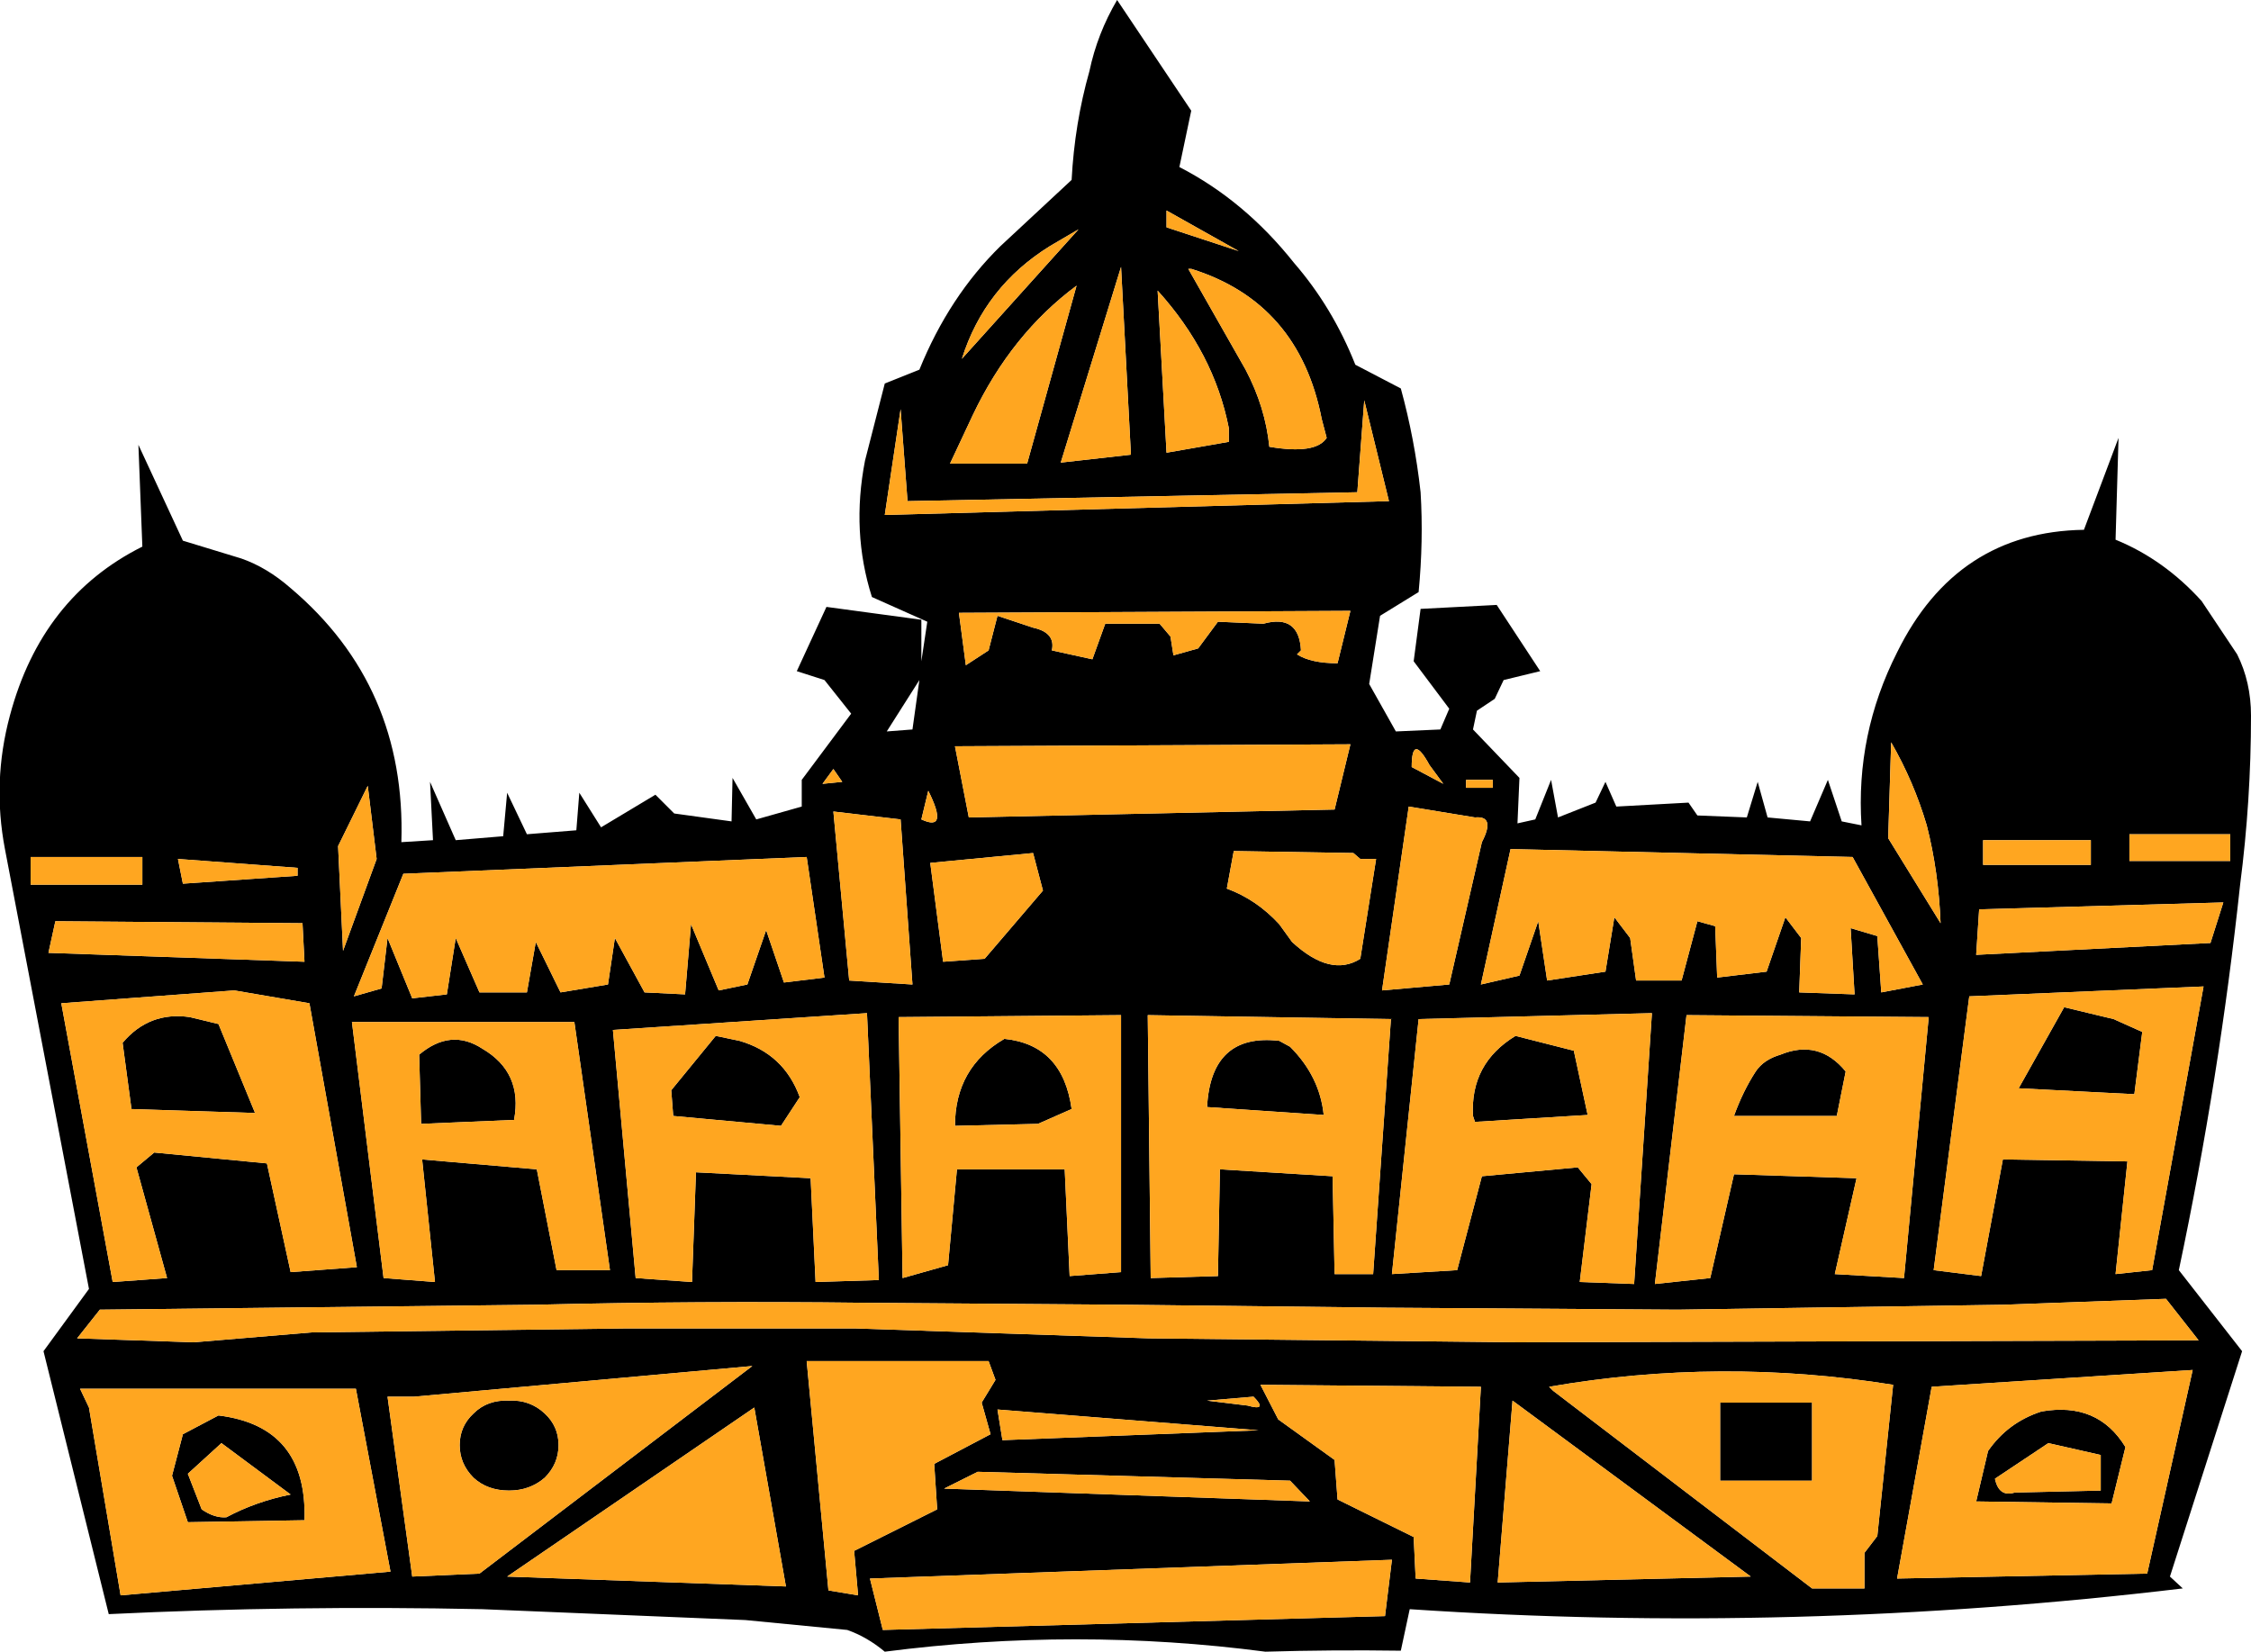
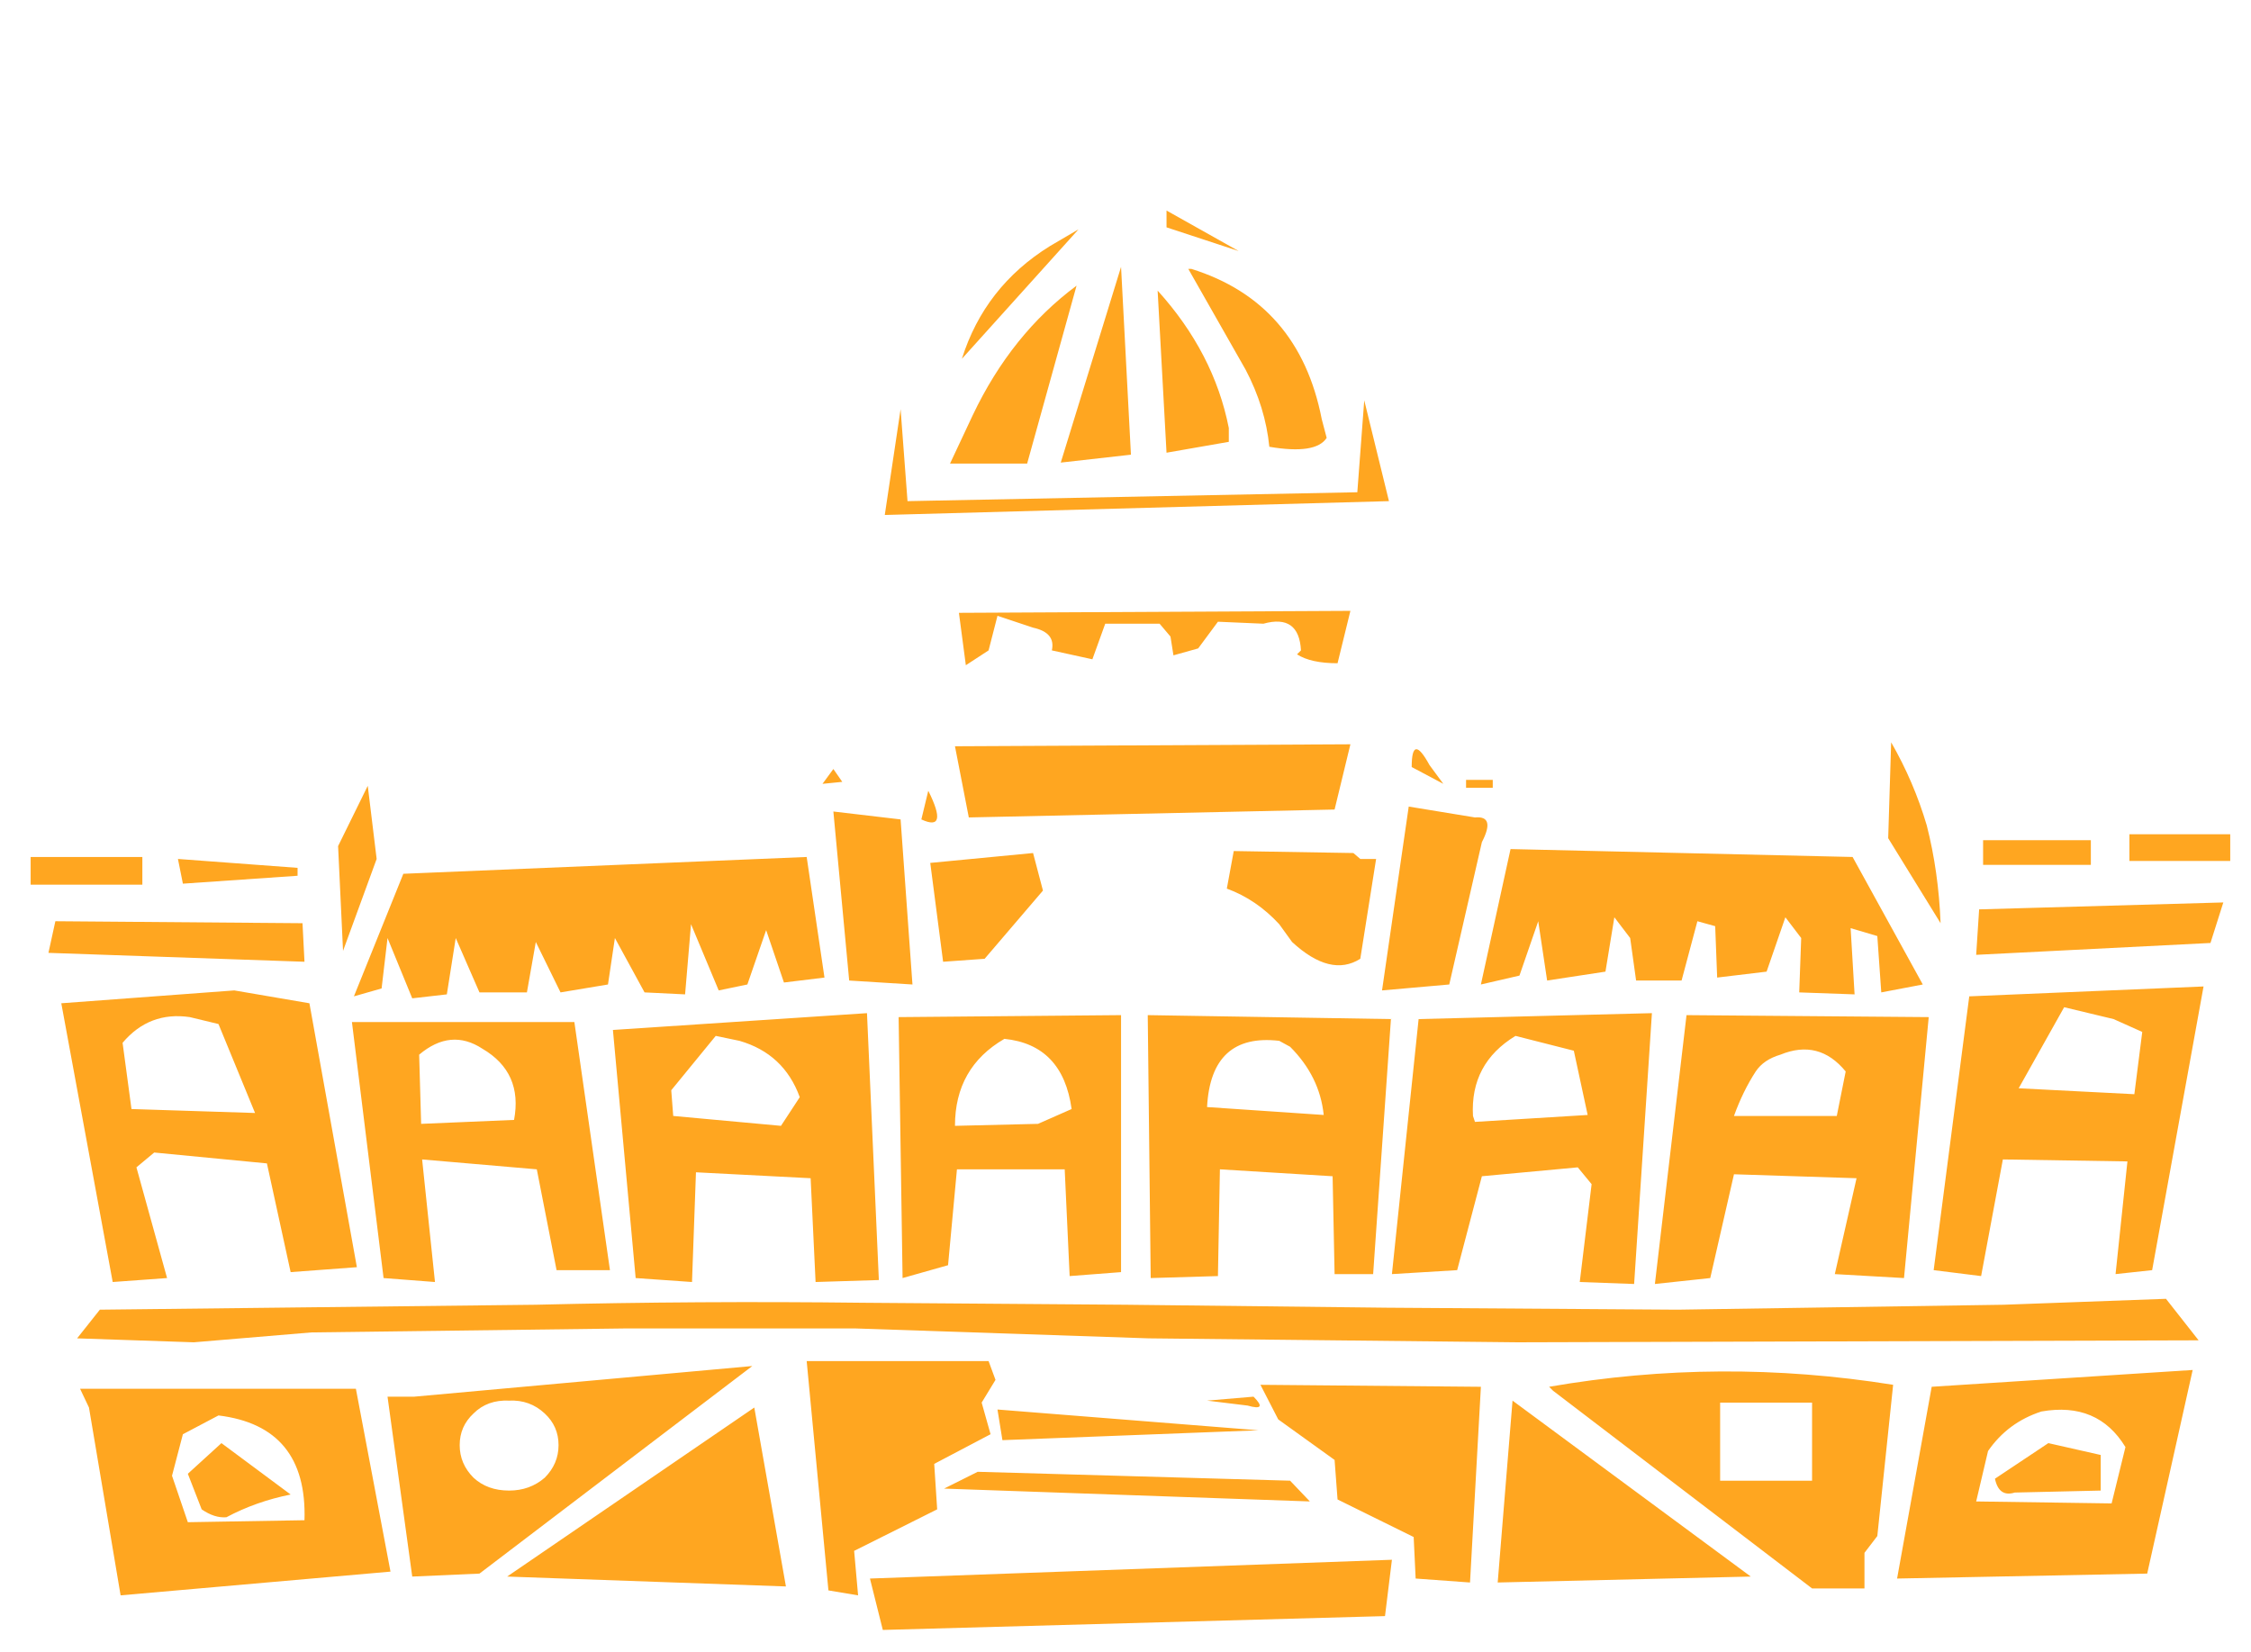
<svg xmlns="http://www.w3.org/2000/svg" height="83.55px" width="113.85px">
  <g transform="matrix(1.0, 0.0, 0.0, 1.0, 57.4, 53.25)">
-     <path d="M2.85 -47.65 L2.25 -44.8 Q5.55 -43.1 8.05 -39.95 10.0 -37.7 11.15 -34.8 L13.45 -33.6 Q14.15 -31.05 14.45 -28.35 14.6 -25.9 14.35 -23.3 L12.4 -22.1 11.85 -18.65 13.2 -16.25 15.45 -16.35 15.9 -17.4 14.1 -19.8 14.45 -22.45 18.3 -22.65 20.5 -19.3 18.65 -18.85 18.2 -17.9 17.3 -17.3 17.1 -16.35 19.45 -13.9 19.35 -11.6 20.25 -11.8 21.05 -13.8 21.4 -11.9 23.3 -12.65 23.8 -13.7 24.35 -12.45 28.0 -12.65 28.45 -12.0 30.95 -11.9 31.5 -13.7 32.0 -11.9 34.15 -11.7 35.05 -13.8 35.75 -11.7 36.75 -11.5 Q36.45 -16.1 38.55 -20.25 41.55 -26.35 48.0 -26.45 L49.75 -31.1 49.6 -25.95 Q52.05 -24.95 53.95 -22.85 L55.75 -20.15 Q56.45 -18.75 56.45 -17.05 56.45 -12.75 55.9 -8.5 54.85 1.3 52.8 11.0 L56.0 15.1 52.35 26.5 53.0 27.1 Q33.35 29.45 13.9 28.15 L13.45 30.25 Q10.0 30.2 6.6 30.3 -2.95 29.05 -12.65 30.3 -13.55 29.55 -14.55 29.2 L-19.7 28.7 -33.0 28.15 Q-42.55 27.95 -51.9 28.4 L-55.2 15.1 -52.9 11.95 -57.15 -10.3 Q-57.8 -13.7 -56.9 -17.05 -55.3 -23.05 -50.2 -25.6 L-50.4 -30.75 -48.15 -25.9 -45.2 -25.0 Q-43.9 -24.55 -42.7 -23.5 -36.85 -18.55 -37.1 -10.65 L-35.5 -10.75 -35.65 -13.7 -34.35 -10.75 -31.95 -10.95 -31.75 -13.15 -30.75 -11.05 -28.25 -11.25 -28.1 -13.15 -27.0 -11.4 -24.25 -13.05 -23.3 -12.1 -20.4 -11.7 -20.35 -13.9 -19.15 -11.8 -16.85 -12.45 -16.85 -13.8 -14.35 -17.15 -15.7 -18.85 -17.1 -19.3 -15.6 -22.55 -10.8 -21.9 -10.8 -19.8 -10.5 -21.8 -13.3 -23.05 Q-14.35 -26.35 -13.65 -29.95 L-12.65 -33.85 -10.9 -34.55 Q-9.4 -38.25 -6.8 -40.8 L-3.2 -44.15 Q-3.05 -47.0 -2.3 -49.65 -1.9 -51.55 -0.9 -53.25 L2.85 -47.65 M-15.25 -14.35 L-15.8 -13.6 -14.8 -13.7 -15.25 -14.35 M-28.35 -1.55 L-39.6 -1.55 -38.0 11.4 -35.4 11.6 -36.05 5.4 -30.25 5.9 -29.25 11.0 -26.55 11.0 -28.35 -1.55 M-40.05 -5.15 L-38.35 -9.8 -38.8 -13.5 -40.3 -10.45 -40.05 -5.15 M-39.5 -2.85 L-38.1 -3.25 -37.8 -5.8 -36.55 -2.75 -34.8 -2.95 -34.35 -5.8 -33.15 -3.05 -30.75 -3.05 -30.3 -5.6 -29.05 -3.05 -26.65 -3.45 -26.3 -5.8 -24.8 -3.05 -22.75 -2.95 -22.45 -6.5 -21.05 -3.15 -19.6 -3.45 -18.65 -6.2 -17.75 -3.55 -15.7 -3.8 -16.6 -9.9 -37.0 -9.05 -39.5 -2.85 M-3.75 -29.85 L-0.2 -30.25 -0.7 -39.75 -3.75 -29.85 M-8.2 -32.25 L-9.35 -29.8 -5.45 -29.8 -2.95 -38.8 Q-6.25 -36.35 -8.2 -32.25 M-2.85 -41.65 L-4.3 -40.8 Q-7.6 -38.75 -8.75 -35.1 L-2.85 -41.65 M-41.75 -2.5 L-45.55 -3.15 -54.3 -2.5 -51.7 11.6 -48.95 11.4 -50.5 5.8 -49.6 5.05 -43.9 5.6 -42.7 11.1 -39.35 10.85 -41.75 -2.5 M-47.8 -1.8 L-46.35 -1.45 -44.5 3.05 -50.75 2.85 -51.2 -0.5 Q-49.85 -2.1 -47.8 -1.8 M-42.35 -8.95 L-42.35 -9.35 -48.4 -9.8 -48.15 -8.55 -42.35 -8.95 M-55.85 -9.9 L-55.85 -8.5 -50.2 -8.5 -50.2 -9.9 -55.85 -9.9 M-54.6 -6.65 L-54.95 -5.05 -42.0 -4.6 -42.1 -6.55 -54.6 -6.65 M19.1 17.6 L18.35 26.8 31.15 26.5 19.1 17.6 M12.65 28.5 L13.0 25.65 -13.4 26.6 -12.75 29.2 12.65 28.5 M8.85 22.7 L7.85 21.65 -7.95 21.2 -9.65 22.05 8.85 22.7 M6.35 16.8 L7.25 18.55 10.1 20.6 10.25 22.6 14.1 24.5 14.2 26.6 16.95 26.8 17.5 16.9 6.35 16.8 M3.65 17.6 L5.7 17.85 Q6.75 18.15 6.0 17.4 L3.65 17.6 M29.6 21.65 L29.6 17.7 34.25 17.7 34.25 21.65 29.6 21.65 M20.95 16.9 L21.15 17.1 34.25 27.1 36.9 27.1 36.9 25.3 37.55 24.45 38.35 16.8 Q29.6 15.4 20.95 16.9 M31.4 0.95 Q31.8 0.35 32.65 0.1 34.6 -0.7 35.95 0.95 L35.5 3.2 30.3 3.2 Q30.75 1.95 31.4 0.95 M51.2 26.35 L53.5 16.05 40.3 16.9 38.55 26.6 51.2 26.35 M53.8 14.55 L52.15 12.45 43.95 12.75 27.45 13.0 12.75 12.9 -0.45 12.75 -13.75 12.65 Q-22.05 12.55 -30.3 12.75 L-52.35 13.0 -53.5 14.45 -47.6 14.65 -41.65 14.15 -25.85 13.95 -14.1 13.95 0.7 14.45 19.35 14.65 53.8 14.55 M42.55 22.7 L43.15 20.15 Q44.15 18.7 45.85 18.15 48.7 17.65 50.1 19.95 L49.4 22.8 42.55 22.7 M43.5 21.55 Q43.7 22.5 44.5 22.25 L48.85 22.15 48.85 20.35 46.2 19.75 43.5 21.55 M54.05 -3.35 L42.2 -2.85 40.4 11.0 42.8 11.3 43.9 5.4 50.2 5.5 49.6 11.2 51.45 11.0 54.05 -3.35 M42.7 -7.25 L42.55 -4.95 54.4 -5.55 55.05 -7.6 42.7 -7.25 M47.0 -2.3 L49.5 -1.7 50.95 -1.05 50.55 2.1 44.7 1.8 47.0 -2.3 M50.3 -11.05 L50.3 -9.7 55.4 -9.7 55.4 -11.05 50.3 -11.05 M48.35 -9.5 L48.35 -10.75 42.9 -10.75 42.9 -9.5 48.35 -9.5 M19.25 -0.85 L22.2 -0.1 22.9 3.15 17.2 3.5 17.1 3.2 Q16.95 0.55 19.25 -0.85 M26.15 -2.0 L14.35 -1.7 13.0 11.2 16.3 11.0 17.55 6.25 22.4 5.8 23.1 6.65 22.5 11.6 25.25 11.7 26.15 -2.0 M40.15 -1.8 L27.9 -1.9 26.3 11.7 29.1 11.4 30.3 6.15 36.5 6.35 35.4 11.2 38.9 11.4 40.15 -1.8 M40.05 -11.5 Q39.4 -13.7 38.25 -15.7 L38.1 -10.85 40.75 -6.55 Q40.65 -9.15 40.05 -11.5 M12.95 -1.7 L0.65 -1.9 0.8 11.4 4.2 11.3 4.3 5.9 10.0 6.25 10.1 11.2 12.05 11.2 12.95 -1.7 M10.1 -12.3 L10.9 -15.6 -9.1 -15.5 -8.4 -11.9 10.1 -12.3 M17.5 -3.45 L19.45 -3.9 20.4 -6.65 20.85 -3.65 23.8 -4.1 24.25 -6.85 25.05 -5.8 25.35 -3.65 27.65 -3.65 28.45 -6.65 29.35 -6.4 29.45 -3.8 31.95 -4.1 32.9 -6.85 33.7 -5.8 33.6 -3.05 36.4 -2.95 36.2 -6.3 37.55 -5.9 37.75 -3.05 39.85 -3.45 36.3 -9.9 19.0 -10.3 17.5 -3.45 M17.55 -10.65 Q18.25 -12.0 17.2 -11.9 L13.85 -12.45 12.5 -3.15 15.9 -3.45 17.55 -10.65 M7.3 -0.6 L7.85 -0.3 Q9.35 1.2 9.55 3.15 L3.65 2.75 Q3.85 -1.0 7.3 -0.6 M4.65 -8.3 Q6.15 -7.75 7.3 -6.5 L7.95 -5.6 Q9.9 -3.8 11.4 -4.75 L12.2 -9.8 11.4 -9.8 11.05 -10.1 5.0 -10.2 4.65 -8.3 M16.75 -13.8 L16.75 -13.4 18.1 -13.4 18.1 -13.8 16.75 -13.8 M14.9 -14.55 Q14.0 -16.2 14.0 -14.45 L15.6 -13.6 14.9 -14.55 M10.25 -19.7 L10.9 -22.35 -8.9 -22.25 -8.55 -19.6 -7.4 -20.35 -6.95 -22.1 -5.15 -21.5 Q-4.0 -21.25 -4.2 -20.35 L-2.15 -19.9 -1.5 -21.7 1.25 -21.7 1.8 -21.05 1.95 -20.1 3.2 -20.45 4.2 -21.8 6.5 -21.7 Q8.3 -22.2 8.4 -20.35 L8.2 -20.15 Q8.9 -19.7 10.25 -19.7 M11.6 -33.0 L11.25 -28.35 -11.5 -27.9 -11.85 -32.55 -12.65 -27.2 12.85 -27.9 11.6 -33.0 M1.6 -30.35 L4.75 -30.9 4.75 -31.6 Q4.0 -35.4 1.15 -38.55 L1.6 -30.35 M1.6 -42.6 L1.6 -41.75 5.25 -40.55 1.6 -42.6 M2.85 -39.65 L2.7 -39.65 5.6 -34.55 Q6.6 -32.65 6.8 -30.65 9.15 -30.25 9.7 -31.1 L9.45 -32.05 Q8.3 -37.95 2.85 -39.65 M-12.55 -16.25 L-11.25 -16.35 -10.9 -18.85 -12.55 -16.25 M-46.2 19.75 L-47.9 21.3 -47.2 23.1 Q-46.55 23.55 -45.95 23.5 -44.45 22.7 -42.7 22.35 L-46.2 19.75 M-48.7 21.4 L-48.15 19.3 -46.35 18.35 Q-41.85 18.9 -42.0 23.65 L-47.9 23.75 -48.7 21.4 M-17.65 27.0 L-19.25 17.95 -31.75 26.5 -17.65 27.0 M-37.65 26.25 L-39.4 17.0 -53.35 17.0 -52.9 17.95 -51.3 27.45 -37.65 26.25 M-33.45 21.5 Q-34.15 20.8 -34.15 19.85 -34.15 18.9 -33.45 18.25 -32.75 17.55 -31.65 17.6 -30.6 17.55 -29.85 18.25 -29.15 18.9 -29.15 19.85 -29.15 20.8 -29.85 21.5 -30.6 22.15 -31.65 22.15 -32.75 22.15 -33.45 21.5 M-36.45 17.4 L-37.8 17.4 -36.55 26.5 -33.15 26.35 -19.35 15.85 -36.45 17.4 M-36.1 3.6 L-36.2 0.1 Q-34.6 -1.25 -33.0 -0.2 -30.95 1.0 -31.4 3.4 L-36.1 3.6 M-6.95 18.05 L-6.7 19.6 6.25 19.1 -6.95 18.05 M-7.3 19.3 L-7.75 17.7 -7.05 16.55 -7.4 15.6 -16.6 15.6 -15.5 27.2 -14.0 27.45 -14.2 25.2 -10.0 23.1 -10.15 20.8 -7.3 19.3 M-3.2 2.85 L-4.9 3.6 -9.1 3.7 Q-9.1 0.75 -6.6 -0.7 -3.65 -0.4 -3.2 2.85 M-21.2 -0.85 L-20.0 -0.6 Q-17.75 0.05 -16.95 2.25 L-17.9 3.7 -23.35 3.2 -23.45 1.9 -21.2 -0.85 M-13.55 -2.0 L-26.4 -1.15 -25.25 11.4 -22.4 11.6 -22.2 6.05 -16.4 6.35 -16.15 11.6 -12.95 11.5 -13.55 -2.0 M-10.8 -11.8 Q-9.4 -11.15 -10.45 -13.25 L-10.8 -11.8 M-0.7 -1.9 L-11.95 -1.8 -11.75 11.4 -9.45 10.75 -9.0 5.9 -3.55 5.9 -3.3 11.3 -0.7 11.1 -0.7 -1.9 M-9.7 -4.6 L-7.6 -4.75 -4.65 -8.2 -5.15 -10.1 -10.35 -9.6 -9.7 -4.6 M-14.45 -3.65 L-11.25 -3.45 -11.85 -11.8 -15.25 -12.2 -14.45 -3.65" fill="#000000" fill-rule="evenodd" stroke="none" />
    <path d="M2.85 -39.65 Q8.3 -37.95 9.45 -32.05 L9.7 -31.1 Q9.15 -30.25 6.8 -30.65 6.6 -32.65 5.6 -34.55 L2.7 -39.65 2.85 -39.65 M1.6 -42.6 L5.25 -40.55 1.6 -41.75 1.6 -42.6 M1.6 -30.35 L1.15 -38.55 Q4.0 -35.4 4.75 -31.6 L4.75 -30.9 1.6 -30.35 M11.6 -33.0 L12.85 -27.9 -12.65 -27.2 -11.85 -32.55 -11.5 -27.9 11.25 -28.35 11.6 -33.0 M10.25 -19.7 Q8.9 -19.7 8.2 -20.15 L8.4 -20.35 Q8.3 -22.2 6.5 -21.7 L4.2 -21.8 3.2 -20.45 1.95 -20.1 1.8 -21.05 1.25 -21.7 -1.5 -21.7 -2.15 -19.9 -4.2 -20.35 Q-4.0 -21.25 -5.15 -21.5 L-6.95 -22.1 -7.4 -20.35 -8.55 -19.6 -8.9 -22.25 10.9 -22.35 10.25 -19.7 M14.9 -14.55 L15.6 -13.6 14.0 -14.45 Q14.0 -16.2 14.9 -14.55 M16.75 -13.8 L18.1 -13.8 18.1 -13.4 16.75 -13.4 16.75 -13.8 M4.65 -8.3 L5.0 -10.2 11.05 -10.1 11.4 -9.8 12.2 -9.8 11.4 -4.75 Q9.9 -3.8 7.95 -5.6 L7.3 -6.5 Q6.15 -7.75 4.65 -8.3 M7.3 -0.6 Q3.85 -1.0 3.65 2.75 L9.55 3.15 Q9.35 1.2 7.85 -0.3 L7.3 -0.6 M17.55 -10.65 L15.9 -3.45 12.5 -3.15 13.85 -12.45 17.2 -11.9 Q18.25 -12.0 17.55 -10.65 M17.5 -3.45 L19.0 -10.3 36.3 -9.9 39.85 -3.45 37.75 -3.05 37.55 -5.9 36.2 -6.3 36.4 -2.95 33.6 -3.05 33.7 -5.8 32.9 -6.85 31.95 -4.1 29.45 -3.8 29.35 -6.4 28.45 -6.65 27.65 -3.65 25.35 -3.65 25.05 -5.8 24.25 -6.85 23.8 -4.1 20.85 -3.65 20.4 -6.65 19.45 -3.9 17.5 -3.45 M10.1 -12.3 L-8.4 -11.9 -9.1 -15.5 10.9 -15.6 10.1 -12.3 M12.95 -1.7 L12.05 11.2 10.1 11.2 10.0 6.25 4.3 5.9 4.2 11.3 0.8 11.4 0.65 -1.9 12.95 -1.7 M40.05 -11.5 Q40.65 -9.15 40.75 -6.55 L38.1 -10.85 38.25 -15.7 Q39.4 -13.7 40.05 -11.5 M40.15 -1.8 L38.9 11.4 35.4 11.2 36.5 6.35 30.3 6.15 29.1 11.4 26.3 11.7 27.9 -1.9 40.15 -1.8 M26.15 -2.0 L25.25 11.7 22.5 11.6 23.1 6.65 22.4 5.8 17.55 6.25 16.3 11.0 13.0 11.2 14.35 -1.7 26.15 -2.0 M19.25 -0.85 Q16.95 0.55 17.1 3.2 L17.2 3.5 22.9 3.15 22.2 -0.1 19.25 -0.85 M48.35 -9.5 L42.9 -9.5 42.9 -10.75 48.35 -10.75 48.35 -9.5 M50.3 -11.05 L55.4 -11.05 55.4 -9.7 50.3 -9.7 50.3 -11.05 M47.0 -2.3 L44.7 1.8 50.55 2.1 50.95 -1.05 49.5 -1.7 47.0 -2.3 M42.7 -7.25 L55.05 -7.6 54.4 -5.55 42.55 -4.95 42.7 -7.25 M54.05 -3.35 L51.45 11.0 49.6 11.2 50.2 5.5 43.9 5.4 42.8 11.3 40.4 11.0 42.2 -2.85 54.05 -3.35 M43.5 21.55 L46.2 19.75 48.85 20.35 48.85 22.15 44.5 22.25 Q43.7 22.5 43.5 21.55 M42.55 22.7 L49.4 22.8 50.1 19.95 Q48.7 17.65 45.85 18.15 44.15 18.7 43.15 20.15 L42.55 22.7 M53.8 14.55 L19.35 14.65 0.7 14.45 -14.1 13.95 -25.85 13.95 -41.65 14.15 -47.6 14.65 -53.5 14.45 -52.35 13.0 -30.3 12.75 Q-22.05 12.55 -13.75 12.65 L-0.45 12.75 12.75 12.9 27.45 13.0 43.95 12.75 52.15 12.45 53.8 14.55 M51.2 26.35 L38.55 26.6 40.3 16.9 53.5 16.05 51.2 26.35 M31.4 0.95 Q30.75 1.95 30.3 3.2 L35.5 3.2 35.95 0.95 Q34.6 -0.7 32.65 0.1 31.8 0.35 31.4 0.95 M20.95 16.9 Q29.6 15.4 38.35 16.8 L37.55 24.45 36.9 25.3 36.9 27.1 34.25 27.1 21.15 17.1 20.95 16.9 M29.6 21.65 L34.25 21.65 34.25 17.7 29.6 17.7 29.6 21.65 M3.65 17.6 L6.0 17.4 Q6.75 18.15 5.7 17.85 L3.65 17.6 M6.35 16.8 L17.5 16.9 16.95 26.8 14.2 26.6 14.1 24.5 10.25 22.6 10.1 20.6 7.25 18.55 6.35 16.8 M8.85 22.7 L-9.65 22.05 -7.95 21.2 7.85 21.65 8.85 22.7 M12.65 28.5 L-12.75 29.2 -13.4 26.6 13.0 25.65 12.65 28.5 M19.1 17.6 L31.15 26.5 18.35 26.8 19.1 17.6 M-54.6 -6.65 L-42.1 -6.55 -42.0 -4.6 -54.95 -5.05 -54.6 -6.65 M-55.85 -9.9 L-50.2 -9.9 -50.2 -8.5 -55.85 -8.5 -55.85 -9.9 M-42.35 -8.95 L-48.15 -8.55 -48.4 -9.8 -42.35 -9.35 -42.35 -8.95 M-47.8 -1.8 Q-49.85 -2.1 -51.2 -0.5 L-50.75 2.85 -44.5 3.05 -46.35 -1.45 -47.8 -1.8 M-41.75 -2.5 L-39.35 10.85 -42.7 11.1 -43.9 5.6 -49.6 5.05 -50.5 5.8 -48.95 11.4 -51.7 11.6 -54.3 -2.5 -45.55 -3.15 -41.75 -2.5 M-2.85 -41.65 L-8.75 -35.1 Q-7.6 -38.75 -4.3 -40.8 L-2.85 -41.65 M-8.2 -32.25 Q-6.25 -36.35 -2.95 -38.8 L-5.45 -29.8 -9.35 -29.8 -8.2 -32.25 M-3.75 -29.85 L-0.7 -39.75 -0.2 -30.25 -3.75 -29.85 M-39.5 -2.85 L-37.0 -9.05 -16.6 -9.9 -15.7 -3.8 -17.75 -3.55 -18.65 -6.2 -19.6 -3.45 -21.05 -3.15 -22.45 -6.5 -22.75 -2.95 -24.8 -3.05 -26.3 -5.8 -26.65 -3.45 -29.05 -3.05 -30.3 -5.6 -30.75 -3.05 -33.15 -3.05 -34.35 -5.8 -34.8 -2.95 -36.55 -2.75 -37.8 -5.8 -38.1 -3.25 -39.5 -2.85 M-40.05 -5.15 L-40.3 -10.45 -38.8 -13.5 -38.35 -9.8 -40.05 -5.15 M-28.35 -1.55 L-26.55 11.0 -29.25 11.0 -30.25 5.9 -36.05 5.4 -35.4 11.6 -38.0 11.4 -39.6 -1.55 -28.35 -1.55 M-15.25 -14.35 L-14.8 -13.7 -15.8 -13.6 -15.25 -14.35 M-14.45 -3.65 L-15.25 -12.2 -11.85 -11.8 -11.25 -3.45 -14.45 -3.65 M-9.7 -4.6 L-10.35 -9.6 -5.15 -10.1 -4.65 -8.2 -7.6 -4.75 -9.7 -4.6 M-0.7 -1.9 L-0.7 11.1 -3.3 11.3 -3.55 5.9 -9.0 5.9 -9.45 10.75 -11.75 11.4 -11.95 -1.8 -0.7 -1.9 M-10.8 -11.8 L-10.45 -13.25 Q-9.4 -11.15 -10.8 -11.8 M-13.55 -2.0 L-12.95 11.5 -16.15 11.6 -16.4 6.35 -22.2 6.05 -22.4 11.6 -25.25 11.4 -26.4 -1.15 -13.55 -2.0 M-21.2 -0.85 L-23.45 1.9 -23.35 3.2 -17.9 3.7 -16.95 2.25 Q-17.75 0.05 -20.0 -0.6 L-21.2 -0.85 M-3.2 2.85 Q-3.65 -0.4 -6.6 -0.7 -9.1 0.75 -9.1 3.7 L-4.9 3.6 -3.2 2.85 M-7.3 19.3 L-10.15 20.8 -10.0 23.1 -14.2 25.2 -14.0 27.45 -15.5 27.2 -16.6 15.6 -7.4 15.6 -7.05 16.55 -7.75 17.7 -7.3 19.3 M-6.95 18.05 L6.25 19.1 -6.7 19.6 -6.95 18.05 M-36.1 3.6 L-31.4 3.4 Q-30.95 1.0 -33.0 -0.2 -34.6 -1.25 -36.2 0.1 L-36.1 3.6 M-36.45 17.4 L-19.35 15.85 -33.15 26.35 -36.55 26.5 -37.8 17.4 -36.45 17.4 M-33.45 21.5 Q-32.75 22.15 -31.65 22.15 -30.6 22.15 -29.85 21.5 -29.15 20.8 -29.15 19.85 -29.15 18.9 -29.85 18.25 -30.6 17.55 -31.65 17.6 -32.75 17.55 -33.45 18.25 -34.15 18.9 -34.15 19.85 -34.15 20.8 -33.45 21.5 M-37.65 26.25 L-51.3 27.45 -52.9 17.95 -53.35 17.0 -39.4 17.0 -37.65 26.25 M-17.65 27.0 L-31.75 26.5 -19.25 17.95 -17.65 27.0 M-48.7 21.4 L-47.9 23.75 -42.0 23.65 Q-41.85 18.9 -46.35 18.35 L-48.15 19.3 -48.7 21.4 M-46.2 19.75 L-42.7 22.35 Q-44.45 22.7 -45.95 23.5 -46.55 23.55 -47.2 23.1 L-47.9 21.3 -46.2 19.75" fill="#ffa620" fill-rule="evenodd" stroke="none" />
  </g>
</svg>